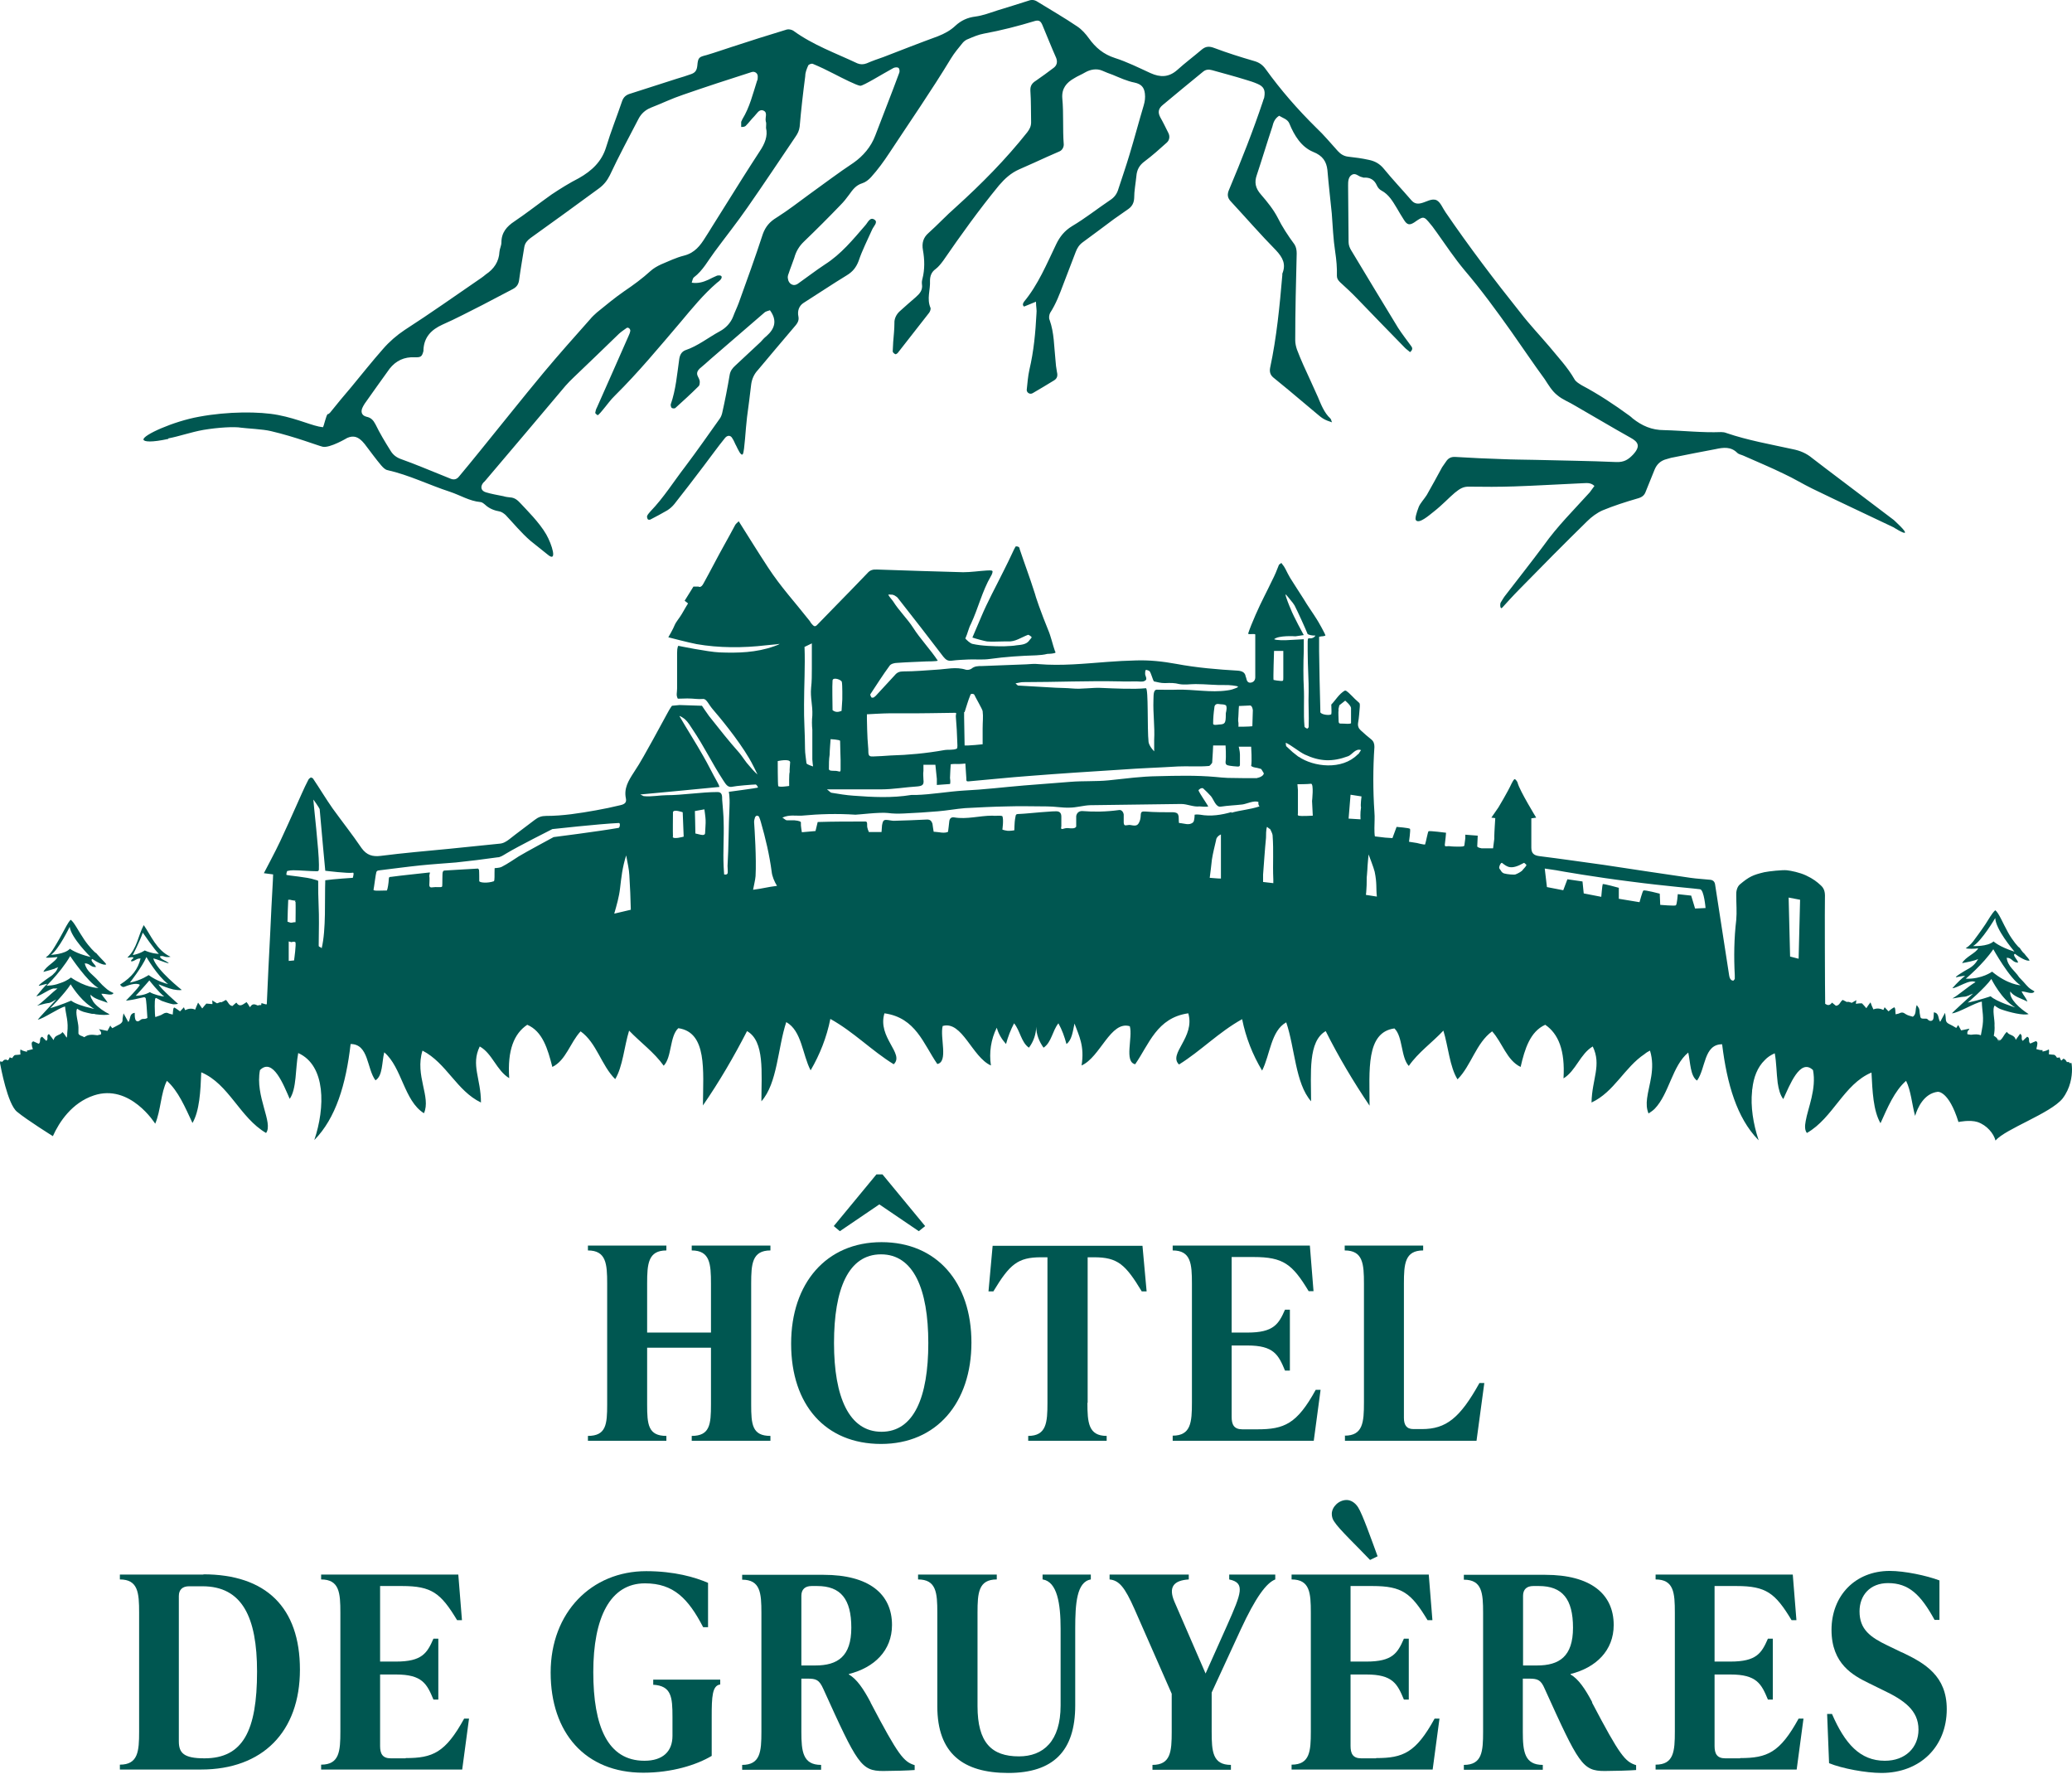
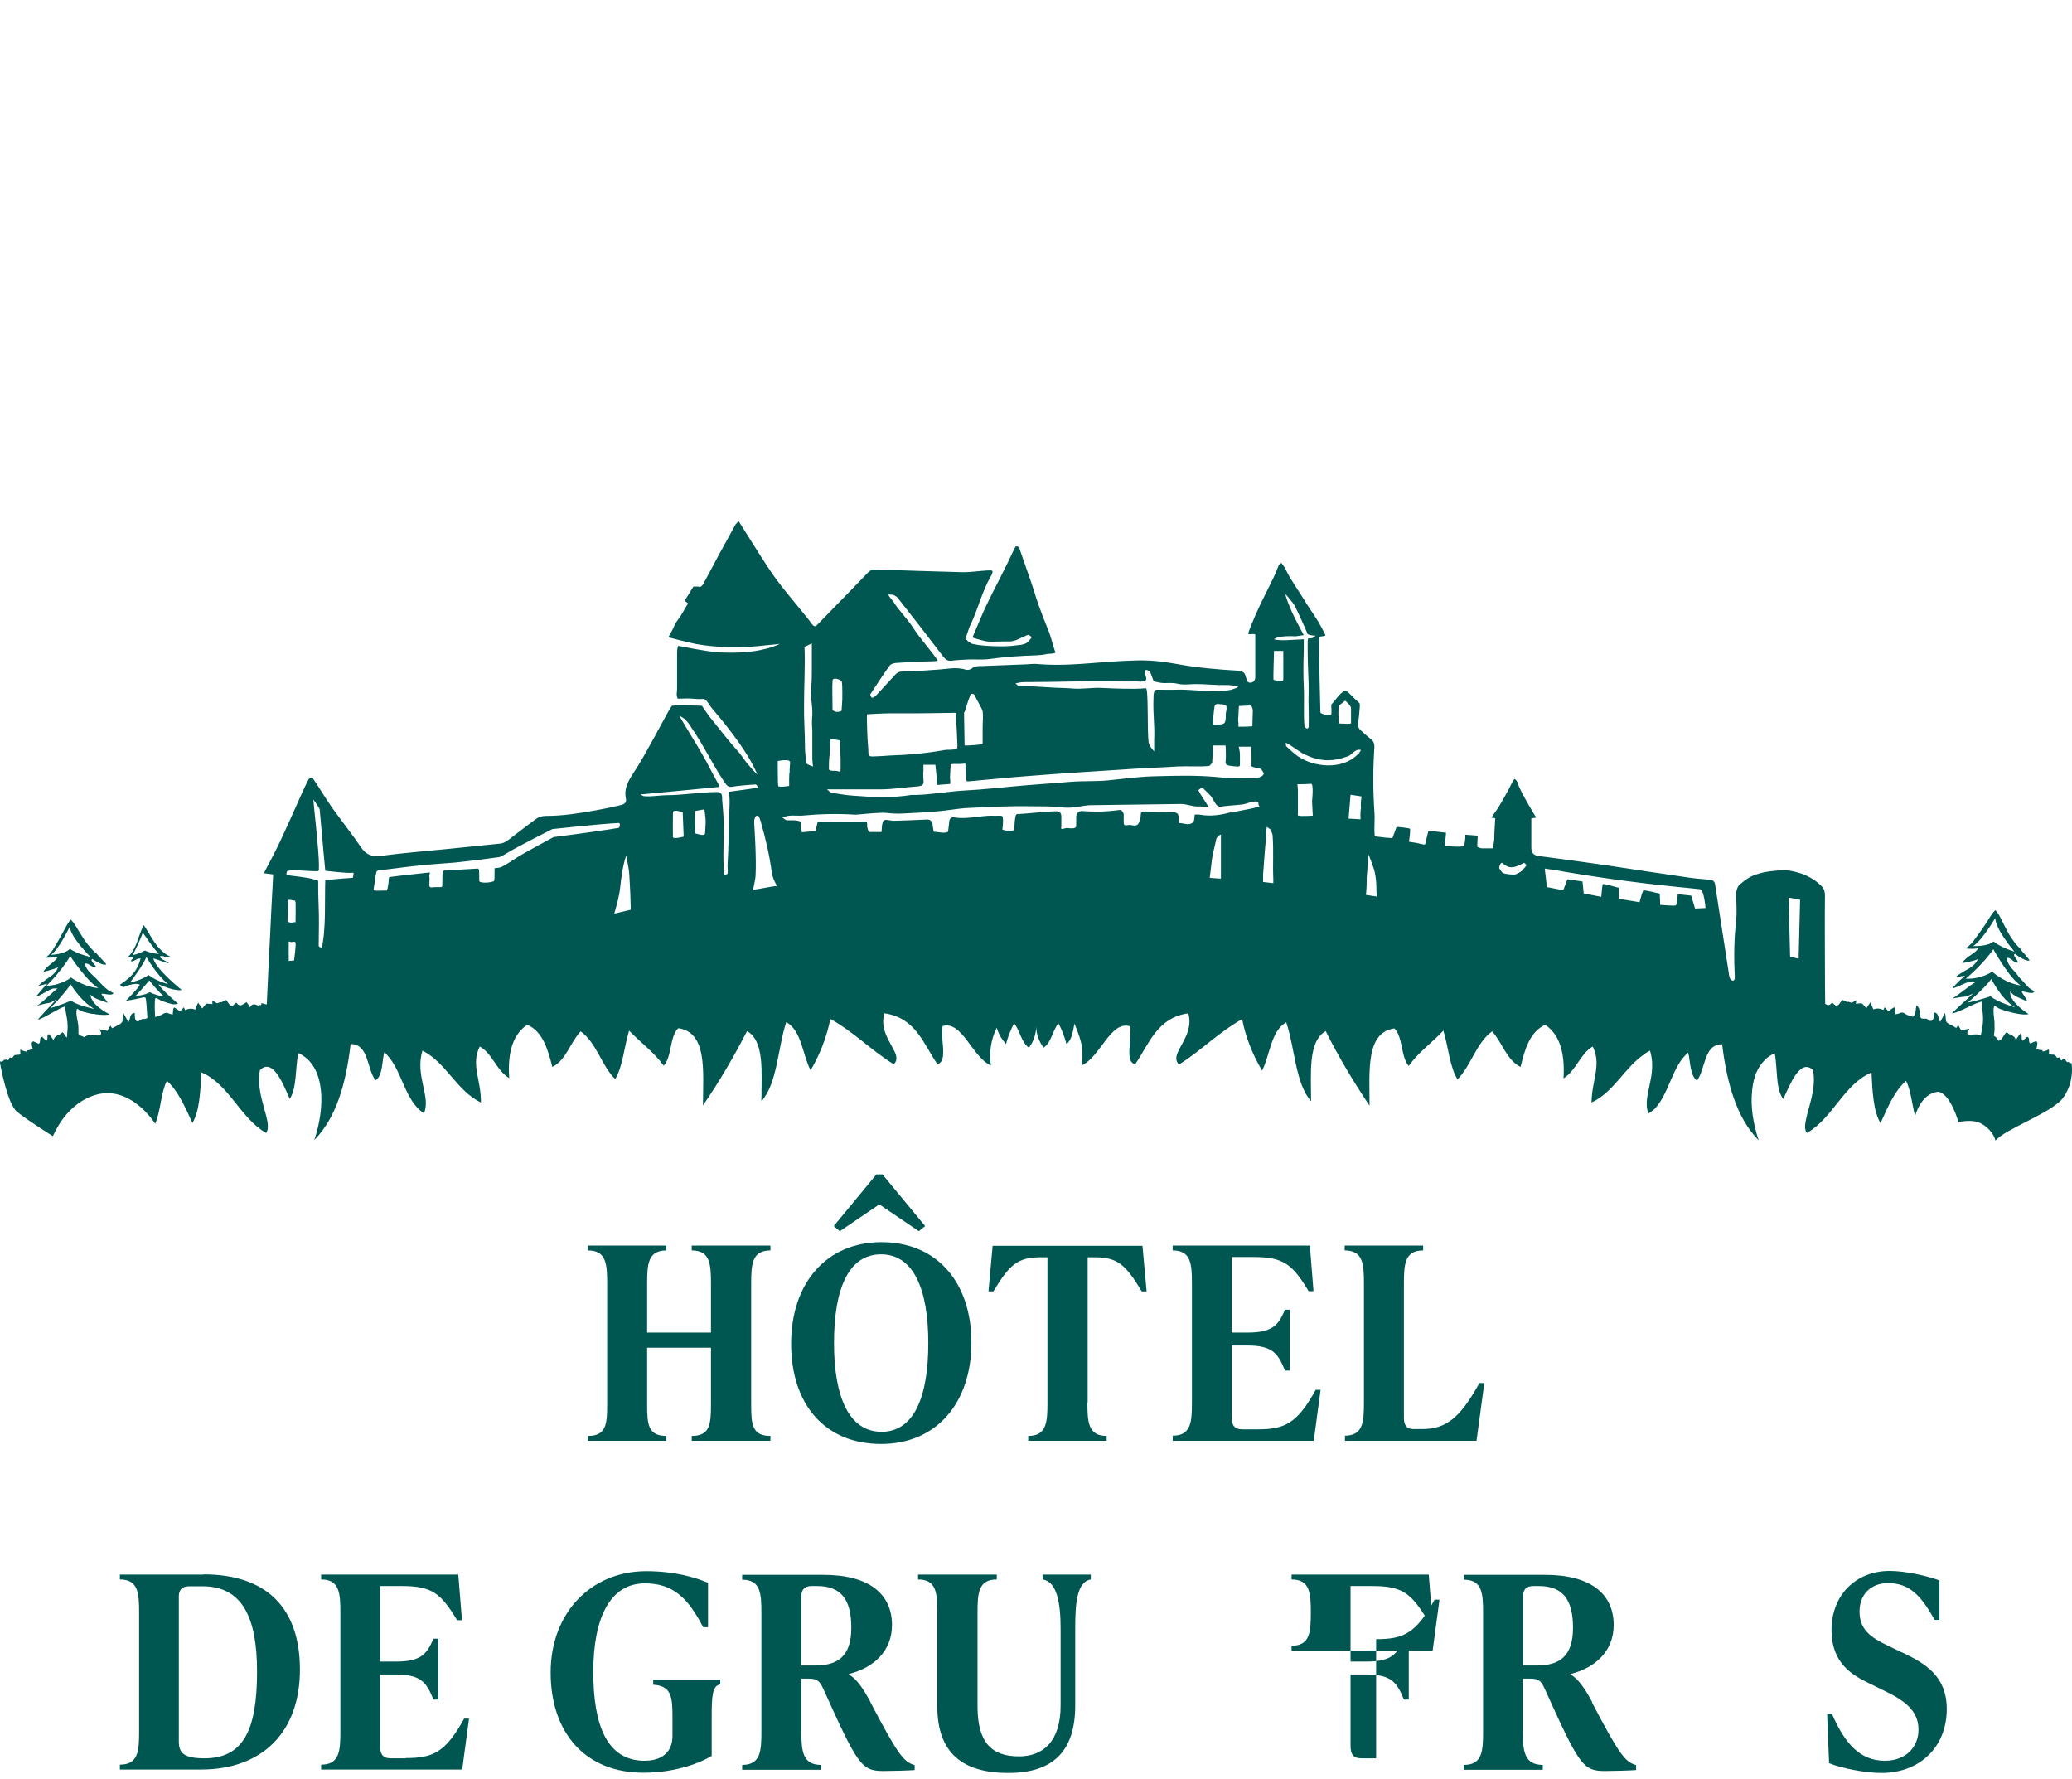
<svg xmlns="http://www.w3.org/2000/svg" version="1.1" viewBox="0 0 85.04 72.99">
  <defs>
    <style>
      .cls-1 {
        fill: #005751;
      }
    </style>
  </defs>
  <g>
    <g id="Ebene_1">
      <g id="Ebene_1-2" data-name="Ebene_1">
        <g id="Ebene_1-2">
          <g id="Ebene_1-2-2" data-name="Ebene_1-2">
            <g id="Ebene_1-2-2">
              <g>
                <path class="cls-1" d="M24.13,58.92v.2h3.22v-.2c-.75,0-.79-.47-.79-1.29v-2.33h2.62v2.33c0,.81-.04,1.29-.79,1.29v.2h3.23v-.2c-.75,0-.79-.47-.79-1.29v-4.96c0-.81.04-1.36.79-1.36v-.2h-3.23v.2c.75,0,.79.55.79,1.36v2.01h-2.62v-2.01c0-.81.04-1.36.79-1.36v-.2h-3.22v.2c.75,0,.79.55.79,1.36v4.96c0,.81-.04,1.29-.79,1.29Z" />
                <path class="cls-1" d="M32.47,55.14c0,2.51,1.41,4.11,3.69,4.11s3.71-1.69,3.71-4.16-1.42-4.12-3.69-4.12-3.71,1.69-3.71,4.16h0ZM36.16,51.47c1.33,0,1.94,1.42,1.94,3.64s-.59,3.64-1.92,3.64-1.95-1.42-1.95-3.64.59-3.64,1.93-3.64Z" />
                <polygon class="cls-1" points="37.71 50.52 37.97 50.31 36.22 48.19 35.97 48.19 34.22 50.31 34.47 50.52 36.09 49.42 37.71 50.52" />
                <path class="cls-1" d="M44.64,57.56v-5.97h.26c.97,0,1.29.29,1.96,1.4h.2l-.17-1.87h-6.15l-.17,1.87h.2c.67-1.11,1-1.4,1.96-1.4h.26v5.97c0,.81-.04,1.36-.79,1.36v.2h3.22v-.2c-.75,0-.79-.55-.79-1.36h.01Z" />
                <path class="cls-1" d="M48.13,58.92v.2h5.79l.28-2.09h-.2c-.77,1.4-1.29,1.62-2.4,1.62h-.61c-.35,0-.44-.2-.44-.51v-2.93h.65c1.08,0,1.27.38,1.54,1.03h.2v-2.5h-.2c-.26.59-.46.94-1.54.94h-.65v-3.1h.9c1.22,0,1.59.29,2.26,1.4h.2l-.15-1.87h-5.63v.2c.75,0,.79.55.79,1.36v4.88c0,.81-.04,1.36-.79,1.36h0Z" />
                <path class="cls-1" d="M55.2,58.92v.2h5.4l.32-2.37h-.2c-.8,1.44-1.37,1.89-2.36,1.89h-.35c-.29,0-.39-.18-.39-.46v-5.51c0-.81.04-1.36.79-1.36v-.2h-3.22v.2c.75,0,.79.55.79,1.36v4.88c0,.81-.04,1.36-.79,1.36h0Z" />
                <path class="cls-1" d="M8.35,64.61h-3.43v.2c.75,0,.79.55.79,1.36v4.88c0,.81-.04,1.36-.79,1.36v.2h3.33c2.53,0,4.06-1.55,4.06-4.1s-1.39-3.91-3.97-3.91h.01ZM8.39,72.15c-.85,0-1.05-.22-1.05-.7v-5.96c0-.26.15-.4.42-.4h.55c1.63,0,2.24,1.27,2.24,3.5,0,2.43-.58,3.56-2.16,3.56Z" />
                <path class="cls-1" d="M16.65,72.15h-.61c-.35,0-.44-.2-.44-.51v-2.93h.65c1.08,0,1.27.38,1.54,1.03h.2v-2.5h-.2c-.26.59-.46.94-1.54.94h-.65v-3.1h.9c1.22,0,1.59.29,2.26,1.4h.2l-.15-1.87h-5.63v.2c.75,0,.79.55.79,1.36v4.88c0,.81-.04,1.36-.79,1.36v.2h5.79l.28-2.09h-.2c-.77,1.4-1.29,1.62-2.4,1.62h0Z" />
                <path class="cls-1" d="M26.8,69.13c.76.04.8.51.8,1.32v.78c0,.64-.4,1.02-1.15,1.02-1.51,0-2.1-1.41-2.1-3.64s.69-3.64,2.12-3.64c1.18,0,1.78.63,2.39,1.8h.2v-1.82c-.53-.23-1.38-.48-2.54-.48-2.24,0-3.92,1.69-3.92,4.16s1.42,4.11,3.8,4.11c1.18,0,2.19-.32,2.81-.69v-1.61c0-.81.02-1.28.35-1.32v-.2h-2.75v.2h0Z" />
                <path class="cls-1" d="M35.73,69.85c-.29-.55-.57-.96-.89-1.14v-.02c1.04-.26,1.77-.96,1.77-2.01,0-1.28-.95-2.06-2.81-2.06h-3.34v.2c.75,0,.79.55.79,1.36v4.88c0,.81-.04,1.36-.79,1.36v.2h3.24v-.2c-.75,0-.81-.55-.81-1.36v-2.18h.25c.35,0,.48.04.65.42,1.4,3.09,1.55,3.37,2.46,3.37.37,0,1.07-.02,1.29-.04v-.2c-.45-.14-.66-.38-1.81-2.57h0ZM33.46,68.34h-.57v-2.86c0-.26.15-.4.42-.4h.23c.96,0,1.4.53,1.4,1.71s-.56,1.55-1.48,1.55Z" />
                <path class="cls-1" d="M42.8,64.81c.59.1.73.99.73,2.02v3.15c0,1.47-.71,2.09-1.71,2.09-1.12,0-1.7-.56-1.7-2.06v-3.84c0-.81.04-1.36.79-1.36v-.2h-3.23v.2c.75,0,.79.55.79,1.36v3.85c0,1.93,1.06,2.73,2.91,2.73s2.75-.9,2.75-2.77v-3.15c0-1.03.06-1.92.64-2.02v-.2h-1.98v.2h0Z" />
-                 <path class="cls-1" d="M50.45,64.81c.67.14.5.56-.08,1.87l-.89,1.99-1.28-2.95c-.25-.59-.04-.87.59-.91v-.2h-3.25v.2c.39.04.62.31,1.02,1.21l1.53,3.48v1.56c0,.81-.04,1.36-.79,1.36v.2h3.22v-.2c-.75,0-.79-.55-.79-1.36v-1.61l1.19-2.58c.62-1.34,1.06-1.92,1.42-2.06v-.2h-1.89s0,.2,0,.2Z" />
-                 <path class="cls-1" d="M56.48,72.15h-.61c-.35,0-.44-.2-.44-.51v-2.93h.65c1.08,0,1.27.38,1.54,1.03h.2v-2.5h-.2c-.26.59-.46.94-1.54.94h-.65v-3.1h.9c1.22,0,1.59.29,2.26,1.4h.2l-.15-1.87h-5.63v.2c.75,0,.79.55.79,1.36v4.88c0,.81-.04,1.36-.79,1.36v.2h5.79l.28-2.09h-.2c-.77,1.4-1.29,1.62-2.4,1.62h0Z" />
-                 <path class="cls-1" d="M54.66,62.12c0,.11.03.23.11.33.18.29.96,1.03,1.46,1.56l.31-.15c-.25-.68-.62-1.73-.8-2.01-.12-.19-.3-.3-.47-.3-.33,0-.61.29-.61.57Z" />
+                 <path class="cls-1" d="M56.48,72.15h-.61c-.35,0-.44-.2-.44-.51v-2.93h.65c1.08,0,1.27.38,1.54,1.03h.2v-2.5h-.2c-.26.59-.46.94-1.54.94h-.65v-3.1h.9c1.22,0,1.59.29,2.26,1.4h.2l-.15-1.87h-5.63v.2c.75,0,.79.55.79,1.36c0,.81-.04,1.36-.79,1.36v.2h5.79l.28-2.09h-.2c-.77,1.4-1.29,1.62-2.4,1.62h0Z" />
                <path class="cls-1" d="M65.35,69.85c-.29-.55-.57-.96-.89-1.14v-.02c1.04-.26,1.77-.96,1.77-2.01,0-1.28-.95-2.06-2.81-2.06h-3.34v.2c.75,0,.79.55.79,1.36v4.88c0,.81-.04,1.36-.79,1.36v.2h3.24v-.2c-.75,0-.82-.55-.82-1.36v-2.18h.25c.35,0,.49.04.65.42,1.4,3.09,1.55,3.37,2.46,3.37.37,0,1.07-.02,1.29-.04v-.2c-.45-.14-.66-.38-1.81-2.57h0ZM63.08,68.34h-.57v-2.86c0-.26.15-.4.42-.4h.23c.96,0,1.4.53,1.4,1.71s-.56,1.55-1.48,1.55Z" />
-                 <path class="cls-1" d="M71.42,72.15h-.61c-.35,0-.44-.2-.44-.51v-2.93h.65c1.08,0,1.27.38,1.54,1.03h.2v-2.5h-.2c-.26.59-.46.94-1.54.94h-.65v-3.1h.9c1.22,0,1.59.29,2.26,1.4h.2l-.15-1.87h-5.63v.2c.75,0,.79.55.79,1.36v4.88c0,.81-.04,1.36-.79,1.36v.2h5.79l.28-2.09h-.2c-.77,1.4-1.29,1.62-2.4,1.62h0Z" />
                <path class="cls-1" d="M78.05,67.8l-.58-.28c-.71-.34-1.15-.66-1.15-1.4,0-.66.43-1.16,1.17-1.16.85,0,1.34.47,1.91,1.51h.2v-1.62c-.53-.2-1.43-.39-2.04-.39-1.42,0-2.39,1.02-2.39,2.42s.89,1.87,1.52,2.18l.57.28c.89.42,1.48.84,1.48,1.63,0,.74-.54,1.28-1.38,1.28-1.02,0-1.64-.7-2.17-1.92h-.2l.08,2.02c.54.22,1.51.4,2.15.4,1.58,0,2.68-1.07,2.68-2.62,0-1.36-.89-1.88-1.84-2.33h-.01Z" />
-                 <path class="cls-1" d="M6.9,17.99c.44-.08.94-.26,1.45-.35.6-.1,1.26-.14,1.55-.09.21.03.9.06,1.22.14,1.02.24,1.91.59,2.12.64.29.07,1.01-.36,1.01-.36.27-.12.45-.03.62.14.07.07.12.14.18.22.19.25.38.51.59.76.07.08.16.18.26.2.89.2,1.71.61,2.57.89.42.14.8.38,1.24.42.07,0,.14.06.2.11.17.16.38.24.61.28.08.02.16.08.23.14.33.35.65.74,1.02,1.06.06.05.58.46.7.56.43.37.18-.42-.05-.82-.28-.49-.82-1.02-1.05-1.27-.12-.13-.24-.24-.43-.25-.09-.01-.19-.02-.28-.05-.25-.05-.49-.09-.72-.16-.2-.06-.24-.23-.1-.4.03-.03.06-.05.08-.08,1.1-1.29,2.2-2.6,3.29-3.89.11-.12.21-.23.33-.34.62-.59,1.25-1.2,1.87-1.8.1-.09.21-.16.32-.24.02-.01.07,0,.09.02.03.02.05.07.05.1-.01.07-.04.15-.07.21-.43.99-.87,1.96-1.3,2.94-.04.07-.06.15-.07.22,0,.02.04.05.07.08,0,.01.04.01.05.01.07-.07.13-.13.19-.21.17-.2.32-.42.51-.6.95-.94,1.81-1.98,2.68-3,.47-.56.94-1.14,1.5-1.62.07-.05.19-.14.19-.23s-.15-.07-.19-.06c-.12.05-.24.11-.36.17-.2.09-.41.16-.68.12.03-.09.04-.18.09-.22.37-.28.58-.69.85-1.05.45-.61.92-1.2,1.35-1.82.67-.96,1.32-1.94,1.97-2.9.09-.13.15-.25.17-.41.06-.7.14-1.39.23-2.08,0-.15.06-.29.12-.43.02-.05.14-.09.19-.07.29.12.58.26.87.41.35.18.94.48,1.08.49.13,0,.9-.48,1.36-.73.06-.03.17-.04.21,0,.04.03.05.14.03.19-.32.87-.66,1.72-.99,2.59-.17.45-.49.83-.89,1.11-.62.41-1.21.86-1.81,1.29-.45.33-.89.67-1.35.96-.28.17-.45.37-.56.67-.31.95-.65,1.89-.99,2.83-.07.19-.16.37-.23.56-.1.26-.3.47-.54.6-.48.26-.91.61-1.42.78-.15.06-.22.18-.25.35-.09.63-.14,1.27-.35,1.87-.01.04.01.12.04.15.04.02.12.03.15,0,.32-.29.64-.58.95-.89.05-.04.05-.14.05-.2-.01-.08-.05-.15-.08-.21-.06-.12-.02-.22.07-.31.16-.13.31-.27.47-.41.73-.63,1.46-1.26,2.19-1.89.06-.06.16-.07.23-.1.31.42.2.76-.14,1.06-.09.07-.17.16-.24.24-.35.32-.69.65-1.04.97-.11.1-.2.21-.23.37-.09.53-.19,1.05-.31,1.58-.02.08-.05.16-.1.23-.47.66-.93,1.32-1.42,1.97-.47.61-.88,1.27-1.42,1.83-.05.06-.11.12-.14.19-.01.03,0,.1.03.14.01.02.08.02.1.01.24-.12.47-.25.7-.38.11-.07.21-.16.29-.26.41-.52.81-1.04,1.21-1.57.29-.38.56-.76.86-1.13.1-.13.24-.13.31.01.07.1.1.21.16.31.05.1.2.45.27.33.07-.13.11-1.03.17-1.51.06-.45.12-.9.17-1.34.03-.23.12-.43.28-.6.49-.58.97-1.16,1.46-1.73.12-.14.24-.26.2-.46-.05-.22.02-.44.21-.56.6-.38,1.18-.77,1.77-1.13.25-.15.39-.33.49-.59.15-.45.37-.87.56-1.3.06-.13.24-.29.1-.39-.19-.14-.28.11-.38.22-.51.59-1,1.19-1.66,1.61-.38.25-.74.53-1.11.79-.2.14-.39-.01-.41-.2-.02-.07,0-.15.03-.22.07-.22.16-.43.23-.64.07-.26.2-.48.4-.67.51-.49,1.01-.99,1.5-1.5.13-.13.24-.27.35-.42.15-.21.28-.39.54-.47.13-.04.26-.14.36-.25.28-.31.52-.64.75-.99.85-1.29,1.73-2.56,2.53-3.88.14-.23.31-.43.48-.64.06-.07.14-.13.23-.16.21-.09.42-.18.64-.22.71-.13,1.41-.31,2.1-.52.16-.04.23,0,.3.16.19.45.37.91.57,1.36.06.16.03.3-.1.4-.24.18-.48.36-.73.53-.16.1-.24.21-.23.41.03.43.02.86.03,1.3,0,.16-.06.28-.16.41-.88,1.11-1.88,2.12-2.93,3.07-.39.34-.74.72-1.12,1.06-.22.19-.28.42-.23.7.07.39.08.79-.02,1.18-.02.07-.03.15-.02.22.04.24-.09.39-.25.53-.22.19-.45.39-.67.59-.13.12-.22.3-.21.48,0,.25-.03.51-.05.77,0,.13-.02.26-.02.39,0,.04.06.09.1.11.02.02.08-.02.1-.04.43-.55.86-1.1,1.29-1.65.04-.05.08-.15.06-.21-.16-.37,0-.74-.02-1.11,0-.19.06-.36.23-.48.12-.09.22-.22.31-.34.73-1.06,1.47-2.09,2.29-3.09.24-.28.49-.51.83-.66.21-.09.42-.19.63-.28.34-.16.69-.31,1.03-.46.11-.05.17-.17.17-.28-.05-.64,0-1.27-.06-1.9-.03-.4.17-.64.49-.82.14-.09.3-.15.45-.24.21-.12.47-.17.7-.07.14.06.28.12.43.17.29.12.59.26.9.32.27.06.39.19.42.45.02.17,0,.32-.05.49-.2.67-.38,1.35-.58,2.01-.14.47-.3.93-.45,1.39-.06.22-.17.37-.36.49-.52.35-1.01.74-1.55,1.06-.31.19-.5.43-.65.74-.39.81-.74,1.66-1.32,2.36-.04.06-.08.13,0,.2.15-.06.3-.12.49-.2,0,.2.04.35.02.49-.04.77-.11,1.54-.29,2.3-.06.27-.08.55-.11.83,0,.12.14.2.25.13.29-.17.58-.34.87-.52.13-.08.16-.19.12-.35-.03-.16-.05-.32-.06-.49-.06-.55-.05-1.11-.24-1.64-.04-.08-.02-.21.02-.29.24-.37.39-.77.54-1.17.17-.45.34-.89.51-1.33.06-.16.14-.29.29-.4.43-.32.86-.63,1.28-.95.2-.14.4-.28.6-.42.15-.11.22-.25.23-.44,0-.3.06-.6.09-.9.02-.26.12-.45.34-.61.32-.24.61-.5.91-.77.11-.1.13-.25.07-.38-.11-.22-.22-.45-.34-.66-.11-.21-.07-.36.1-.5.55-.46,1.11-.92,1.66-1.37.11-.09.23-.1.37-.06.46.13.92.25,1.37.39.17.05.33.1.49.17.26.11.33.26.28.54,0,.05-.04.1-.05.16-.41,1.23-.89,2.44-1.39,3.63-.09.2-.08.35.08.51.62.67,1.21,1.35,1.84,1.99.28.3.42.57.26.96v.06c-.11,1.27-.23,2.54-.5,3.8-.03.16,0,.29.13.4.21.17.41.34.61.5.39.33.79.66,1.18.99.22.19.31.25.62.35-.03-.06-.03-.12-.07-.16-.25-.23-.38-.57-.51-.88-.2-.45-.4-.88-.6-1.32-.09-.21-.18-.41-.26-.63-.04-.12-.07-.25-.07-.38,0-1.19.03-2.37.06-3.56,0-.13-.02-.26-.09-.37-.26-.35-.52-.75-.68-1.08-.18-.35-.43-.66-.69-.96-.24-.27-.28-.51-.18-.8.22-.66.42-1.33.64-1.99.04-.16.09-.33.28-.45.14.09.35.14.42.32.2.49.49.96.97,1.16.41.16.55.41.59.74.05.6.12,1.19.18,1.79.04.52.06,1.05.14,1.57.05.33.08.66.07.99,0,.11.05.18.13.26.23.21.47.43.69.66.66.68,1.31,1.36,1.98,2.04.06.06.14.11.2.17.13-.1.1-.19.04-.26-.18-.25-.37-.49-.53-.74-.65-1.07-1.29-2.12-1.93-3.19-.06-.1-.1-.21-.1-.33,0-.76-.02-1.54-.02-2.31,0-.16,0-.36.16-.45.14-.08.25.05.37.09.04,0,.08.03.11.03.26-.02.44.09.54.32.04.09.11.17.19.21.3.16.46.44.63.72.09.16.19.32.29.48.13.21.23.23.42.11.39-.27.39-.28.69.09.09.1.16.22.24.32.37.52.73,1.06,1.14,1.55.69.81,1.31,1.66,1.92,2.52.46.65.9,1.31,1.37,1.95.15.23.3.49.52.66.21.18.49.28.73.43.75.43,1.5.88,2.27,1.31.31.17.43.34.11.69-.2.21-.37.32-.69.31-1.12-.05-2.24-.06-3.36-.09-.44-.01-.88-.01-1.31-.03-.64-.02-1.29-.05-1.94-.09-.17-.01-.29.05-.38.19-.05.08-.11.15-.16.23-.21.38-.41.76-.63,1.14-.1.16-.27.34-.33.49-.1.26-.16.48-.12.54.12.18.54-.19.73-.34.37-.29.62-.57.87-.78.21-.17.35-.26.6-.25.61.01,1.22.01,1.83-.01.93-.03,1.86-.09,2.79-.13.16,0,.34-.05.51.11-.06.08-.12.17-.19.26-.65.72-1.33,1.39-1.89,2.18-.52.7-1.06,1.38-1.59,2.07-.07.09-.12.19-.18.28-.03.07-.02.3.07.2.09-.1.47-.52.72-.77.91-.93,1.83-1.86,2.76-2.77.18-.18.41-.35.64-.45.46-.19.93-.34,1.41-.48.19-.05.3-.12.36-.3.12-.3.24-.6.36-.89.09-.22.25-.37.49-.43.09-.02.18-.06.27-.07.58-.12,1.16-.23,1.74-.34.32-.07.63-.11.89.15.07.07.18.08.26.12.56.25,1.12.48,1.67.75.39.18.76.41,1.15.6,1.11.54,2.23,1.06,3.34,1.59.03.02.41.26.46.22.07-.05-.38-.45-.45-.52l-2.22-1.68c-.38-.29-.76-.57-1.13-.86-.24-.2-.5-.31-.81-.37-.91-.2-1.83-.36-2.71-.66-.07-.03-.15-.04-.22-.04-.78.03-1.56-.06-2.34-.08-.51,0-.91-.18-1.29-.48-.04-.04-.09-.08-.13-.11-.63-.46-1.28-.89-1.96-1.25-.11-.07-.24-.14-.3-.25-.28-.49-.67-.9-1.03-1.34-.4-.47-.81-.9-1.18-1.38-1.07-1.34-2.11-2.71-3.08-4.13-.12-.17-.2-.4-.36-.49-.2-.1-.43.07-.65.12-.17.04-.29,0-.4-.13-.37-.43-.76-.84-1.12-1.28-.17-.21-.37-.32-.62-.37-.27-.06-.56-.1-.84-.13-.18-.02-.31-.1-.43-.23-.29-.32-.57-.66-.89-.96-.76-.75-1.45-1.54-2.07-2.4-.13-.18-.27-.28-.49-.34-.55-.16-1.09-.33-1.62-.53-.21-.08-.35-.07-.51.06-.34.29-.69.55-1.01.84-.35.31-.7.31-1.1.13-.48-.22-.96-.46-1.46-.62-.47-.15-.8-.43-1.07-.81-.13-.18-.29-.36-.47-.48-.53-.36-1.09-.68-1.64-1.02-.12-.08-.24-.09-.37-.04-.42.13-.84.27-1.25.39-.31.1-.62.22-.93.26-.32.04-.58.16-.81.37-.21.2-.45.33-.73.44-.74.27-1.48.56-2.23.85-.23.08-.46.16-.69.26-.13.05-.26.05-.38,0-.89-.42-1.82-.75-2.63-1.34-.06-.04-.18-.07-.26-.05-.76.23-1.52.47-2.28.72-.34.11-.68.23-1.02.33-.31.08-.35.09-.38.44-.02.18-.08.28-.25.34-.19.07-.39.13-.59.19-.63.2-1.27.41-1.9.61-.18.05-.29.14-.35.32-.21.62-.46,1.24-.65,1.87-.18.6-.59.98-1.12,1.28-.39.2-.76.43-1.12.67-.51.36-1,.75-1.52,1.1-.32.21-.54.46-.54.87,0,.13-.07.25-.08.38-.02.41-.23.71-.56.93-.06.05-.12.1-.18.14-1.05.72-2.08,1.45-3.15,2.14-.33.22-.63.48-.89.78-.45.51-.87,1.04-1.3,1.56-.3.35-.59.7-.87,1.05-.03.03-.07.07-.09.06-.07,0-.17.54-.21.54h0c-.41-.04-1-.34-1.83-.5-.77-.15-2.07-.15-3.25.07-1.06.19-2.32.76-2.28.94.02.09.33.12,1.02-.03h0v-.02h0ZM14.89,16.7s.05-.1.08-.14c.34-.48.68-.96,1.02-1.43.26-.33.6-.49,1.03-.47.26.01.3-.03.36-.26v-.06c.03-.51.32-.81.78-1.02.55-.24,1.09-.53,1.63-.8.42-.22.84-.44,1.26-.66.17-.09.24-.21.26-.4.06-.45.14-.89.21-1.33.03-.16.12-.26.25-.36.94-.67,1.87-1.35,2.8-2.03.21-.15.35-.33.46-.55.37-.79.78-1.55,1.18-2.32.11-.21.28-.36.5-.45.44-.17.87-.38,1.32-.53.92-.32,1.87-.63,2.81-.93.14-.05.27.05.26.19,0,.06,0,.12-.03.17-.17.53-.3,1.08-.6,1.57-.02.04-.04.08-.05.11v.21c.07,0,.15,0,.2-.06.12-.12.22-.26.34-.38.1-.1.19-.29.35-.24.22.07.08.29.12.45.03.07.01.15.01.27.08.33-.05.65-.26.96-.24.36-.46.72-.7,1.09-.42.67-.84,1.34-1.26,2.01-.09.15-.18.29-.27.43-.21.34-.44.64-.88.75-.32.08-.63.23-.94.36-.15.07-.31.16-.43.27-.34.31-.71.58-1.08.83-.39.27-.75.57-1.12.87-.1.09-.2.18-.28.28-.64.72-1.29,1.45-1.9,2.18-.89,1.07-1.76,2.17-2.64,3.25-.27.34-.55.67-.83,1.01-.09.12-.2.16-.34.11-.13-.05-.25-.1-.37-.15-.55-.22-1.09-.45-1.65-.65-.21-.07-.36-.18-.47-.37-.22-.35-.43-.7-.61-1.07-.09-.17-.18-.27-.37-.31-.2-.05-.25-.21-.15-.4Z" />
                <path class="cls-1" d="M84.93,43.62v-.02s-.02-.02-.01,0,0,0,0-.02h-.09s-.04-.07-.06-.09-.08-.05-.08-.05l-.09.08s-.06-.08-.06-.12c-.01-.03-.05,0-.05,0h-.07s-.06-.12-.13-.12c-.06,0-.2-.02-.2-.02,0,0,.03-.24-.02-.19-.05.04-.22.08-.24.08v-.06h-.06c-.06,0-.13-.03-.19-.04,0-.06.03-.11.03-.16.01-.06.03-.13-.05-.17-.08.03-.16.07-.23.1-.11-.08.01-.23-.13-.28-.06.05-.12.11-.18.17-.1-.08.02-.22-.11-.29-.05.07-.11.15-.18.25-.05-.23-.28-.17-.36-.33-.14.11-.17.31-.33.37-.07.03-.08.03-.02,0,.14-.06-.03-.03-.03-.04,0-.06-.08-.12-.16-.17.03-.14.04-.29.03-.42.02-.22-.11-.69.01-.82,0,0,.1.1.27.16.34.12.91.26,1.12.19-.34-.21-.82-.63-.75-.93.12.21.48.3.7.42-.08-.2-.15-.23-.24-.42.18,0,.45.15.53,0-.24-.13-.28-.2-.45-.39l-.18-.19c-.17-.27-.47-.44-.51-.8.23,0,.23.2.47.2-.02-.12-.26-.32-.13-.36.14.11.49.33.6.27-.07-.12-.13-.16-.17-.22s-.06-.07-.07-.08c-.05-.04-.13-.16-.17-.22-.04,0-.3-.31-.47-.62-.22-.39-.38-.81-.53-.92-.15.14-.26.36-.4.57-.2.3-.42.59-.42.59-.1.15-.22.29-.39.4.06.03.38.03.51,0-.08.19-.53.36-.66.61.16-.03.51-.09.66-.17-.1.18-.22.31-.45.43-.11.06-.56.33-.45.32.11-.02.31-.07.36-.05-.1.06-.35.3-.52.5.2,0,.72-.39.95-.25-.28.16-.72.55-.95.67h0c.06,0,.37-.07.47-.07.13,0,.27-.09.38-.13-.22.2-.82.75-.87.81.24,0,.97-.45,1.23-.48,0,.37.11.65,0,1.16-.01.07-.03.15-.04.22-.12-.05-.24-.04-.41-.02-.04,0-.09-.02-.14-.02-.02-.07,0-.13.05-.18.01,0,.02-.03.03-.05l-.34.07-.12-.22s-.05.08-.08.12c-.11-.07-.21-.12-.31-.17-.08-.04-.12-.1-.12-.2,0-.06-.01-.12-.03-.25-.09.16-.14.26-.2.37-.1-.14-.03-.36-.26-.39-.01.1,0,.18-.02.26-.02.09-.12.12-.2.06-.04-.04-.06-.07-.13-.06-.18,0-.2,0-.22-.17-.02-.07-.01-.15-.03-.22-.01-.05-.05-.09-.1-.17-.08.19,0,.36-.16.48-.1-.03-.21-.05-.3-.11-.09-.07-.16-.08-.26-.03-.03.02-.08.02-.15.04-.01-.07,0-.32-.07-.28-.1.05-.22.16-.22.16l-.16-.17s-.03.07-.05.11c-.13-.06-.27-.08-.41-.02-.05-.1-.08-.18-.12-.29-.07.09-.12.16-.17.24-.07-.08-.12-.14-.18-.2-.08,0-.15,0-.25.02.01-.06.01-.11.02-.15l-.19.11s-.17-.07-.19-.03l-.18-.09c-.11.07-.12.23-.28.24-.04-.03-.08-.07-.16-.13-.1.14-.19.11-.28.05-.01-.43-.02-4.13-.01-4.36s-.03-.38-.18-.51c-.14-.13-.3-.26-.6-.4-.26-.12-.6-.19-.78-.21s-.74.04-.93.08c-.46.11-.62.18-1,.5-.12.1-.16.3-.15.45,0,.34.03.68,0,1.01-.09.76-.1,1.51-.06,2.27v.15s-.05.07-.06.07c-.05,0-.1-.03-.12-.07-.03-.04-.04-.09-.05-.14-.19-1.25-.39-2.5-.58-3.75-.02-.11-.09-.17-.2-.18-.27-.03-.54-.04-.81-.08-1.18-.17-2.36-.35-3.55-.53-.88-.12-1.76-.25-2.65-.36-.23-.03-.33-.12-.33-.35v-1.2l.2-.03s-.67-1.09-.76-1.42c0-.04-.08-.15-.12-.16-.04,0-.11.14-.13.18-.16.35-.54.98-.54.98l-.29.42.16.02s-.04.6-.04.75v.1l-.05.39h-.47c-.18-.03-.18-.08-.18-.08l.02-.44-.51-.04v.15l-.04.3s0,.04-.18.04c-.15,0-.3,0-.45-.02-.12,0-.18.04-.17-.07.02-.12.05-.48.05-.48,0,0-.69-.09-.72-.06s-.1.42-.14.54c-.04.02-.34-.06-.34-.06l-.32-.05s.07-.49.04-.53c-.03-.04-.55-.08-.55-.08l-.17.46-.3-.02-.42-.05s-.02-.04-.02-.34c0-.22.02-.44,0-.66-.06-.89-.06-1.78,0-2.67,0-.13-.03-.23-.13-.31-.15-.12-.29-.24-.43-.37-.09-.08-.13-.18-.11-.31.04-.22.05-.44.07-.66,0-.12.02-.13-.08-.21-.16-.13-.32-.34-.49-.45h-.05c-.24.14-.38.4-.55.57,0,.16.02.29,0,.4-.09.06-.43.01-.45-.09v-.1c-.02-.74-.04-1.61-.05-2.4v-.59c.16-.04.12,0,.26-.05,0-.06-.32-.62-.35-.66-.18-.29-.38-.56-.55-.85-.19-.3-.37-.57-.55-.86-.06-.11-.13-.23-.19-.36-.04-.08-.08-.14-.14-.21,0-.01-.02-.03-.03-.04-.05.04-.09.06-.1.08-.08.21-.17.43-.28.64-.1.22-.22.44-.33.67-.19.37-.52,1.1-.65,1.5-.02.07.29-.01.29.05v1.75c0,.1-.05.2-.18.22-.12.02-.17-.07-.19-.18,0-.01,0-.03-.02-.05-.02-.17-.12-.24-.31-.26-.85-.05-1.7-.12-2.55-.28-.55-.1-1.1-.16-1.66-.14-.39.01-.77.03-1.16.06-.94.07-1.88.17-2.83.09-.16-.02-.34,0-.5.01-.61.02-1.22.05-1.82.07-.16,0-.3,0-.43.11-.06.04-.16.06-.23.04-.4-.13-.8-.02-1.21,0-.45.03-.9.07-1.35.07-.16,0-.26.04-.35.15-.24.26-.48.52-.72.78-.04.05-.09.1-.15.14-.02.01-.08.01-.09,0-.03-.04-.06-.11-.05-.13.26-.39.51-.79.79-1.17.05-.08.2-.12.31-.12.4-.03.81-.04,1.21-.06.04,0,.4,0,.46-.03-.28-.43-.74-.92-1.01-1.35-.23-.36-.59-.71-.82-1.08-.03-.05-.18-.21-.2-.28,0-.01.11,0,.12,0,.03-.01.11.02.13.03.06.04.12.07.15.12.63.8,1.25,1.6,1.86,2.4.1.12.18.18.34.16.23-.03.47-.04.7-.05.29-.01.58.02.86-.02.64-.09,1.27-.13,1.91-.15.16-.01.31-.02.46-.06.05,0,.33-.01.33-.06,0-.01,0-.03-.02-.05-.09-.25-.17-.62-.28-.87-.14-.34-.26-.66-.38-.99-.04-.11-.08-.23-.12-.35-.02-.08-.05-.17-.08-.26-.17-.54-.39-1.12-.59-1.72,0-.04-.02-.08-.05-.09-.03-.02-.11-.03-.12-.01-.05.08-.09.18-.13.26-.11.24-.23.48-.35.72-.32.65-.67,1.28-.94,1.93-.09.21-.25.59-.35.82.11.04.51.15.6.16.2.02.46,0,.69,0h.16c.31.02.54-.16.83-.27.03-.01.11.05.15.09.02.02-.09.12-.11.16-.12.15-.33.16-.52.18-.09.02-.28.03-.51.04-.39,0-.9-.01-1.29-.1-.09-.02-.24-.16-.29-.22.1-.22.13-.41.23-.6.3-.64.46-1.34.82-1.96.03-.04.09-.18.06-.21-.03-.04-.18-.02-.24-.02-.32.02-.64.07-.96.07-1.17-.03-2.36-.07-3.53-.11-.17-.01-.29.02-.4.15-.44.46-.89.92-1.34,1.38-.22.23-.51.52-.73.75-.1.1-.15.02-.24-.08-.03-.04-.05-.09-.09-.13-.59-.75-1.15-1.35-1.68-2.16-.4-.61-.79-1.24-1.2-1.89-.06.06-.12.1-.15.16-.28.53-.59,1.06-.87,1.6-.14.27-.28.52-.42.78-.11.22-.21.14-.21.14h-.21l-.08.13-.28.45.14.11s-.12.19-.26.44c-.08.14-.23.31-.29.45-.05.14-.26.5-.26.5,0,0,.84.22,1.16.28.91.16,1.91.16,2.84.05.14-.02.39-.03.57-.06-.03.03-.2.09-.23.1-.73.26-1.49.28-2.24.25-.48-.02-1.69-.27-1.69-.27,0,0-.05.05-.05.29v1.46c0,.18-.05.27.03.42.05,0,.34-.01.39-.01.29,0,.38.04.67.02.13.02.2.22.37.42.26.3,1.03,1.22,1.5,2.02.09.14.34.65.34.66-.12-.1-.26-.26-.35-.37-.12-.12-.28-.38-.39-.51-.48-.54-.78-.93-1.25-1.52-.09-.12-.29-.42-.29-.42l-.92-.03-.31.03s-.08.1-.18.29c-.2.36-.4.74-.6,1.1-.26.46-.5.92-.79,1.35-.22.34-.41.65-.32,1.07.03.16-.05.23-.23.27-.33.08-.66.15-1,.21-.67.12-1.36.23-2.05.23-.18,0-.32.05-.46.16-.35.27-.71.53-1.05.8-.12.09-.24.17-.41.18-.68.07-1.37.14-2.06.21-.93.09-1.87.17-2.81.29-.33.04-.57-.03-.78-.32-.38-.56-.8-1.09-1.19-1.63-.28-.4-.53-.82-.8-1.22-.01-.03-.06-.03-.09-.05-.04.03-.08.05-.1.09-.19.36-.34.73-.51,1.1-.21.48-.43.95-.65,1.43-.16.35-.67,1.31-.67,1.31l.38.05s-.01.17-.01.25c-.04.73-.08,1.45-.11,2.17-.05.97-.1,1.94-.14,2.91h-.05l-.17-.05s0,.04-.01.08c-.05,0-.09,0-.14.02-.11-.05-.22-.1-.31.06h-.02c-.05-.09-.08-.14-.13-.2-.14.08-.27.24-.42.02-.07.06-.12.1-.16.14-.15-.02-.17-.17-.27-.25-.07.04-.12.07-.19.1-.02-.05-.17.07-.19.03l-.18-.11s.01.08.01.15c-.09,0-.17-.02-.25-.02-.05.06-.11.12-.17.2-.06-.08-.1-.15-.17-.24-.05.11-.08.19-.12.29-.14-.07-.29-.04-.41.02-.02-.04-.04-.08-.05-.12l-.16.17s-.13-.1-.22-.15c-.07-.05-.07.2-.08.28-.06-.02-.11-.02-.15-.04-.09-.05-.17-.04-.26.02-.08.06-.2.08-.29.12-.01,0-.02,0-.02-.02,0-.05-.01-.08-.01-.1,0-.06-.03-.57.02-.65,0,0,.02-.02.05,0,.05.02.14.08.21.11.08.03.31.11.47.14.12,0,.2-.02.2-.02,0,0-.73-.63-.8-.8.19.07.35.15.6.21.25.05.35.02.35.02,0,0-1.03-.81-1.17-1.29.15.02.47.17.64.2-.07-.1-.38-.17-.36-.29.16-.05.16.07.43.02-.58-.27-.81-.89-1.1-1.3-.23.42-.27.96-.67,1.33.08.02.24-.06.25.03-.03,0-.16.13-.07.13.15-.03.2-.13.36-.12-.11.44-.34.75-.84,1.07.01.02.08.13.18.09s.47-.19.63-.08c-.04.12-.57.65-.57.65,0,0,.2-.02.38-.06.11-.03.28-.06.36-.08.05,0,.06.03.07.04.02.06.05.44.07.81h0s-.07.05-.17.04c-.07,0-.1.03-.14.06-.08.07-.17.04-.19-.06-.02-.07-.02-.16-.02-.25-.23.03-.16.24-.26.38-.06-.11-.12-.21-.2-.36-.02.13-.04.19-.04.25.01.1-.04.15-.12.2-.1.05-.19.1-.3.16-.03-.04-.07-.07-.08-.11l-.12.22-.35-.07s.03.03.04.05c.04.05.07.1.04.17-.04,0-.09.02-.14.03-.23-.03-.38-.04-.54.08-.07-.05-.21-.06-.24-.15h0v-.25c0-.2-.15-.64-.05-.77,0,0,.1.08.26.13.1.03.21.05.34.08.05,0,.11,0,.16.02.24.03.46.04.57,0-.21-.1-.46-.27-.62-.45-.04-.05-.08-.1-.09-.14-.06-.08-.08-.15-.07-.22.13.18.48.25.7.34-.1-.18-.16-.2-.26-.37.16-.02.43.1.5-.03-.24-.11-.28-.17-.46-.33l-.17-.18c-.19-.23-.48-.37-.55-.71.22,0,.24.17.46.15-.02-.1-.27-.27-.15-.33.14.1.48.29.57.22-.01-.04-.14-.16-.24-.27-.09-.09-.15-.17-.17-.19-.04,0-.3-.27-.49-.55-.24-.35-.42-.73-.56-.82-.13.14-.22.35-.34.56-.16.3-.34.59-.34.59-.09.15-.19.29-.34.4.06.02.35,0,.48-.02-.06.18-.47.37-.58.61.11-.03.28-.07.42-.12.03,0,.06-.02.09-.04.04,0,.07-.02.1-.04l-.03.06h0c-.03.08-.08.15-.15.21-.05.06-.12.11-.2.16-.1.07-.51.36-.4.34.1-.02.27-.08.33-.08-.09.08-.3.32-.45.51.15,0,.47-.26.7-.32h.17s-.11.09-.17.14c-.23.2-.5.47-.67.57h0s.35-.1.45-.11c.11,0,.24-.1.34-.15-.19.21-.72.77-.76.83.22-.03.88-.49,1.12-.54.03.35.15.6.09,1.09,0,.06,0,.12-.02.19-.06-.07-.1-.17-.18-.23-.02.04-.06.07-.1.09-.1.05-.22.07-.26.24-.05-.06-.08-.12-.12-.16-.02-.03-.05-.06-.07-.09-.13.06,0,.21-.11.28l-.17-.17c-.15.06-.03.21-.14.29-.07-.03-.15-.07-.22-.1-.09.03-.07.11-.06.17,0,.05.03.1.04.15-.07.02-.13.03-.2.05h-.04v.06s-.21-.04-.25-.09c-.05-.04-.02.2-.02.2,0,0-.14.02-.21.02-.06,0-.13.13-.13.13l-.06-.02s-.05-.02-.05,0c0,.03-.06.11-.06.11l-.08-.03s-.08,0-.1.03c-.02.03-.08.07-.08.07,0,0-.02,0-.02-.02,0,0,0-.03-.02-.02C0,43.56,0,43.62,0,43.62H0c.03.16.31,1.69.7,2,.41.34,1.47,1,1.47,1,.26-.58.78-1.37,1.68-1.67,1.49-.5,2.52,1.16,2.52,1.16.23-.53.23-1.28.48-1.76.47.42.75,1.09,1.05,1.73.29-.5.33-1.3.36-2.08,1.14.48,1.58,1.86,2.66,2.49.31-.41-.46-1.51-.25-2.58.53-.53.97.61,1.22,1.18.29-.41.23-1.25.35-1.88,1.14.51,1.11,2.24.66,3.57.88-.89,1.3-2.28,1.49-3.94.75,0,.66,1.01,1.02,1.49.3-.18.26-.74.36-1.15.73.62.81,1.99,1.63,2.5.3-.67-.38-1.54-.06-2.57.99.51,1.4,1.65,2.4,2.13,0-.98-.42-1.54-.05-2.3.52.29.69.99,1.21,1.3-.08-1.15.2-1.83.74-2.19.63.27.84.99,1.03,1.73.56-.27.73-1,1.16-1.46.66.47.85,1.4,1.42,1.96.31-.51.37-1.34.57-1.99.47.49,1.03.89,1.42,1.44.34-.35.24-1.21.6-1.54,1.19.17,1.02,1.74,1.01,3.17.67-.97,1.27-2,1.81-3.05.73.41.59,1.71.59,2.88.66-.74.67-2.19,1.02-3.25.64.36.66,1.33,1,1.98.38-.65.66-1.36.81-2.11.97.54,1.69,1.3,2.6,1.86.46-.43-.68-1.1-.38-2.09,1.29.18,1.6,1.26,2.17,2.08.46-.09.1-1.09.22-1.56.8-.23,1.21,1.28,1.98,1.62-.08-.53,0-1.07.24-1.55.07.25.2.47.38.67.08-.3.19-.58.33-.85.25.3.29.78.61,1,.19-.25.29-.55.3-.86,0,.31.12.61.3.86.33-.22.36-.69.61-1,.15.27.25.55.33.85.22-.16.26-.51.33-.84.18.49.42.92.29,1.72.77-.34,1.19-1.85,1.98-1.61.13.46-.24,1.46.22,1.56.57-.82.89-1.91,2.18-2.09.29.99-.84,1.66-.38,2.1.9-.56,1.62-1.32,2.59-1.86.15.75.43,1.46.82,2.11.33-.65.36-1.63.99-1.98.36,1.06.37,2.5,1.02,3.24,0-1.16-.13-2.46.6-2.88.53,1.06,1.14,2.08,1.8,3.06,0-1.43-.16-3.01,1.02-3.17.35.33.26,1.18.59,1.54.39-.56.95-.95,1.42-1.45.2.65.26,1.49.58,2,.56-.56.76-1.49,1.42-1.97.42.46.6,1.19,1.17,1.46.17-.74.39-1.45,1.01-1.73.54.37.82,1.05.75,2.2.51-.31.68-1,1.2-1.31.37.77-.03,1.33-.05,2.3.93-.43,1.35-1.44,2.18-1.99.07-.06.14-.1.22-.14.23.75-.05,1.4-.12,1.96-.03.23-.02.43.06.62.09-.06.18-.12.25-.19.6-.62.72-1.77,1.38-2.31.09.41.08.96.36,1.15.36-.49.27-1.49,1.03-1.49.2,1.64.61,3.02,1.47,3.91l.03.03s-.01-.02-.01-.03c-.21-.63-.33-1.36-.26-1.99,0-.03,0-.06.01-.09.05-.47.21-.89.51-1.18.11-.12.25-.21.41-.28.07.37.07.82.12,1.21.04.27.1.5.23.67.26-.56.69-1.7,1.22-1.19.15.77-.21,1.56-.3,2.09-.04.21-.04.38.05.49,1.08-.62,1.51-2,2.65-2.48.04.77.07,1.56.37,2.08.29-.64.57-1.32,1.05-1.74.2.4.24.96.37,1.44.1-.33.36-.92.93-.99,0,0,.45-.05.85,1.24,0,0,.46-.1.78,0,.39.13.67.48.74.76.41-.48,2.25-1.11,2.75-1.72.33-.43.39-.91.39-1.2,0-.13-.02-.25-.02-.26h-.09ZM2.09,39.18c.32-.21.77-1.15.77-1.15.06.46.86,1.24.86,1.24-.62-.15-.85-.34-.85-.34-.21.23-.78.25-.78.25ZM2.13,40.43c-.07,0-.14.02-.22.02,0,0,.09-.09.22-.23.11-.12.25-.28.39-.46h0c.13-.17.26-.35.36-.53,0,0,.71,1.07,1.16,1.31-.07,0-.53-.02-1.13-.43,0,0-.14.13-.41.22-.1.04-.23.08-.37.1ZM2.06,41.37s.61-.61.84-.98c0,0,.35.59.81.9h0s.1.08.16.11c-.03,0-.09-.02-.16-.04-.23-.05-.63-.17-.79-.3,0,0-.41.18-.86.31ZM5.45,39.19s.3-.59.41-.92c0,0,.5.73.66.87,0,0-.27,0-.58-.14,0,0-.18.13-.49.19ZM5.33,40.32s.49-.62.68-1.05c0,0,.44.77.89,1.11-.09-.02-.46-.12-.8-.37,0,0-.31.22-.77.31ZM6.15,40.71s-.21.14-.58.15c0,0,.36-.39.56-.63,0,0,.39.5.61.66-.09,0-.46-.09-.59-.18ZM12.13,37.01c.01.09,0,.75,0,.83-.17,0-.13.06-.33-.02,0-.19.02-.68.03-.9.1,0,.07,0,.16.02.26.03.06.03.14.07ZM12.07,39.41l-.22.02v-.8l.11.03s.11-.04.16,0-.05.74-.05.74h0ZM14.48,36.02s-.8.05-1.13.1c-.03.77.04,2.02-.15,2.8-.02-.08-.12-.04-.12-.12,0-.31.01-.61.01-.91.01-.42-.04-1.18-.03-1.61,0-.19.02-.13-.16-.19-.28-.1-1.07-.16-1.14-.19-.02,0,.01-.15.03-.16.08-.02.16-.03.25-.03.26,0,.7.04.97.04.11,0,.07-.09.08-.27,0-.57-.22-2.47-.23-2.67.01,0,.25.35.26.39.07.84.23,2.53.23,2.53,0,0,.97.12,1.13.08.07-.02,0,.21,0,.21ZM22.72,34.35s-1.17.63-1.43.79c-.16.1-.46.31-.7.43-.13.06-.29.04-.29.06-.01.28.01.49-.03.53-.26.09-.57.06-.6,0,0-.07,0-.4-.01-.47,0,0-.01-.02-.04-.05-.43.03-.96.05-1.36.08-.06,0-.07.02-.09.07-.02.06-.01.5-.02.57,0,.06-.13.04-.28.04-.13,0-.23.06-.25-.07,0-.07.02-.32,0-.38,0-.1.05-.14.01-.15-.43.05-1.15.12-1.58.18-.08,0-.08.02-.09.06-.01.21-.05.44-.08.5-.26,0-.55.03-.55-.03.02-.08.09-.66.12-.74.06-.04-.01-.04.14-.06.5-.06,1.17-.15,1.66-.2.49-.05.97-.08,1.46-.12.57-.06,1.14-.13,1.7-.21.13,0,.25-.09.37-.16.44-.27,1.89-1,1.89-1,.02,0,1.88-.21,2.73-.25.07,0,.04.19-.01.2-.86.15-2.68.38-2.68.38,0,0,.01,0,.01,0ZM25.21,37.49c.1-.35.2-.69.24-1.05.05-.42.09-.84.25-1.34.06.33.12.58.13.81.03.48.05.95.06,1.42-.22.05-.46.11-.68.16ZM54.93,29.11l.04-.17.24-.19s.23.19.24.3v.63c-.11.04-.18.01-.44.01-.07,0-.07-.07-.07-.13,0-.17-.02-.28,0-.45,0,0,0,0-.01,0ZM50.84,28.97l.45-.02s.1-.03.13.19c0,.11-.02.54-.02.66-.13.02-.57.02-.57.02v-.15c-.03-.12,0-.24,0-.35h0c0-.12.02-.35.02-.35h-.01ZM41.99,27.99c1.38,0,2.67-.06,3.99-.03.22.01.44,0,.66,0,.12,0,.25.03.34-.02.15-.07,0-.21.02-.32,0-.04,0-.11.03-.13.02-.01.13.03.15.05.07.09.12.33.18.42.16.03.26.07.45.07.24-.01.4-.01.59.04.22.04.45,0,.67,0,.43,0,.81.05,1.23.04.08-.01.52.03.51.07,0,.04-.2.09-.24.11-.06.02-.13.03-.2.04-.68.1-1.38-.05-2.07-.03-.2.01-.62,0-.82,0-.16,0-.13.28-.14.43-.02.56.06,1.07.03,1.63v.47s-.2-.2-.23-.38c-.06-.55,0-2.21-.11-2.21-.47.05-1.3.01-1.77-.01-.42-.03-.85.06-1.26.02-.22-.02-.44-.02-.66-.03-.51-.03-1.04-.06-1.56-.09-.02-.01-.05-.04-.1-.09.12-.02.22-.05.31-.05ZM50.31,29.31c0,.37-.03.41-.28.42-.08.01-.25.04-.24-.04,0-.22.02-.44.05-.65,0-.05.02-.11.06-.13.06-.05.15-.01.22-.01.05,0,.2.01.21.07.04.14-.03.27-.02.34ZM39.59,29.22c.09-.27.13-.44.24-.71,0-.03.05-.04.08-.04s.07.02.08.04c.03.08.33.59.34.67.03.24,0,.42,0,.71v.65l-.31.03-.3.02h-.13l-.02-1.15v-.22s.02,0,.02,0ZM35.58,29.31s.68-.04.91-.04h1.11s1.08-.01,1.54-.02c.17-.01.08.03.09.16.03.35.05.7.06,1.06,0,.04.02.22-.02.25-.15.07-.36.03-.52.06-.73.13-1.46.2-2.2.22-.14.01-.57.04-.71.04-.26.02-.18-.14-.21-.39-.04-.38-.05-1.15-.05-1.15v-.18h0ZM34.17,27.92c.02-.15.36-.03.38.06.03.12.02.72.02.72,0,.05-.03.42-.03.47-.13.05-.24.07-.37-.03,0-.24-.02-.99,0-1.22ZM34.05,30.97c0-.15.04-.64.04-.64,0,0,.38.02.39.07,0,.14.02.78.02.78v.39c0,.15-.05.07-.21.06-.16,0-.26,0-.27-.07,0-.2,0-.4.03-.59ZM33.01,26.55c.09-.04.31-.15.31-.15v1.04c0,.25,0,.52-.03.78-.04.42.07.71.05,1.14-.02.18-.02.4,0,.58v1.22c0,.07.03.29.03.29,0,0-.26-.08-.27-.13-.02-.2-.06-.4-.06-.6,0-.6-.05-1.21-.04-1.81,0-.74.05-1.56.02-2.36h0ZM27.62,34.33c-.01-.25,0-.75,0-1,.02-.14.4,0,.4,0l.04,1s-.45.13-.45,0h.01ZM28.94,34.17c0,.16-.21.07-.4.03,0-.17-.02-.92-.02-.92l.39-.07s.05.35.05.44c.01.14-.02.4-.02.52ZM29.91,32.49s.05.15.03.62c-.04.81-.03,1.61-.08,2.42,0,.05.02.27,0,.31-.03.07-.14.04-.14.04,0,0-.01-.18-.02-.32-.03-.65.02-1.18,0-1.83,0-.25-.04-.66-.06-.91,0-.17,0-.32-.19-.32-.67,0-1.44.13-2.11.13-.22,0-.66.07-.88.04-.06,0-.03,0-.18-.07,1.11-.1,2.2-.21,3.25-.31-.02-.07-.05-.13-.09-.2-.2-.35-.39-.75-.59-1.09-.24-.43-.72-1.19-.96-1.61-.02-.05.22.11.24.14.1.09.22.28.29.39.5.74.78,1.36,1.27,2.11.1.15.18.3.38.25.11-.03.83-.09.95-.09.02,0,.11.11.08.13-.06.02-1.18.17-1.18.17,0,0-.01,0-.01,0ZM30.91,36.5c.02-.12.09-.4.1-.55.04-.73-.04-1.92-.06-2.22,0-.07.02-.13.04-.2.01-.02.04-.05.07-.06.03,0,.08.02.09.04.03.07.06.15.08.23.19.66.35,1.34.44,2.02.02.2.11.41.22.59-.41.05-.58.11-.98.16h0ZM31.94,32.25c-.02-.07-.02-1.02-.02-1.02,0,0,.48-.11.51.04,0,.06-.03.31-.02.41-.03.07-.02.57-.02.57,0,0-.43.07-.45,0ZM50.11,34.64v1.41c-.15,0-.3-.02-.46-.03.03-.24.06-.46.09-.75.04-.26.11-.53.17-.79,0-.05.04-.17.2-.24v.4ZM50.55,33.32c-.41.12-.86.19-1.29.11-.15-.02-.23,0-.23,0,0,0,0,.25-.06.31-.16.15-.37.04-.58.03-.02-.05,0-.27-.03-.32-.02-.09-.1-.11-.19-.12-.36,0-.82,0-1.15-.03-.31-.03-.13.15-.26.43-.08.19-.2.15-.39.12-.15,0-.24.08-.25-.1v-.33c-.02-.12-.1-.2-.2-.18-.51.07-1.01.08-1.51.04-.13,0-.22.08-.24.21v.43c-.05.08-.16.08-.34.06-.17-.02-.32.14-.27-.08v-.39c0-.15-.07-.22-.21-.22-.22,0-.43.03-.65.04-.26.02-.62.06-.87.07-.17,0-.13.04-.17.21-.02.1-.03.46-.03.46,0,0-.16.03-.28.02-.15-.02-.21-.05-.21-.05,0,0,.06-.41,0-.55-.08-.04-.31,0-.42-.02-.52,0-1.04.16-1.56.07-.12-.02-.19.05-.2.17,0,.03-.05.42-.05.42,0,0-.09.07-.37.02-.15-.02-.22-.02-.22-.02,0,0-.05-.3-.05-.33-.05-.14-.11-.18-.26-.17-.44.02-.88.04-1.32.05-.08,0-.16-.02-.24-.03-.18-.02-.21,0-.25.22,0,.02-.02.27-.02.27h-.52s-.08-.17-.07-.27c0-.13,0-.17-.12-.16-.61,0-1.28,0-1.91.02-.03.12-.09.37-.09.37l-.56.05s-.05-.28-.04-.37c.02-.07-.06-.1-.27-.12h-.3c-.06,0-.1-.06-.19-.11.28-.13.54-.07.78-.08.74-.07,1.48-.09,2.22-.04.11,0,1-.11,1.33-.07.21.03.44.03.65.02.47-.02.94-.05,1.41-.09.37-.03.74-.1,1.11-.13.57-.03,1.14-.06,1.71-.07.56-.02,1.11,0,1.66,0,.31,0,.61.06.91.05.29,0,.57-.09.85-.1,1.25-.02,2.49-.03,3.74-.05.25,0,.5.13.75.1.06,0,.28.03.36,0-.08-.14-.35-.53-.4-.65,0-.03.03-.05.06-.07.03-.03.11-.04.13-.02.11.1.22.21.32.32.11.13.2.46.4.43.33-.05.55-.05.89-.09.17-.02.48-.18.66-.1-.02.14.05.17.04.18-.39.13-.77.15-1.15.26h0v-.03h0ZM51.6,31.93c-.4,0-.81,0-1.21-.01-.17-.01-.34-.02-.51-.04-.79-.07-1.57-.05-2.37-.03-.68.01-1.25.09-2.01.17-.5.05-1.05.02-1.55.06-.64.05-1.29.1-1.92.15-.84.07-1.64.17-2.48.21-.64.04-1.31.16-1.95.18h-.2c-.79.13-1.58.09-2.37.03-.3-.02-.6-.07-.9-.12-.04,0-.07-.05-.19-.14h2.23c.48,0,.99-.09,1.48-.12.2-.02.28-.06.25-.28,0-.13-.02-.22,0-.36v-.25h.49l.06.58v.25l.54-.04s.03-.06,0-.25c0-.13.03-.56.03-.56,0,0,.12-.02.29-.01.14,0,.31-.02.31-.02,0,0,.03.45.04.6,0,.12,0,.14.11.13.82-.07,1.64-.16,2.47-.22,1.26-.1,2.52-.18,3.78-.26.8-.06,1.52-.08,2.33-.13.4-.02.83.02,1.27-.02.05-.01.11-.11.13-.13.02-.24.04-.71.04-.71h.51s.03.43,0,.68c0,.11.05.13.17.15.08.01.2.03.28.03.09.01.14.01.14-.08v-.41c0-.13-.05-.32-.05-.32h.51s.04.6,0,.79c.14.09.15.04.4.12.03.01.1.16.12.18,0,.11-.21.19-.28.19h0ZM52.27,36.24c-.14-.02-.29-.03-.43-.05v-.3c.04-.51.07-1.01.12-1.51,0-.1,0-.35.04-.45.02,0,.08.08.12.08,0,0,.04.06.04.07.03.06.06.13.07.19.05.7,0,1.11.03,1.82v.15h.01ZM52.67,27.8c0,.14,0,.15-.12.14-.11-.01-.2-.02-.28-.04-.02-.04.02-1.19.02-1.19h.38s0,1.03,0,1.09ZM52.29,26.23c.19-.17.88-.12.88-.12l.34-.05s-.43-.78-.54-1.08c-.03-.06-.21-.5-.21-.59.03,0,.2.23.22.25.05.06.11.13.15.2.13.25.43.91.54,1.18.08.04.17.06.32.06-.09.15-.28.11-.28.11,0,0-.04,0-.04.12v.4c0,.65.05,1.28.04,1.68-.02.48.02.96,0,1.44,0,.03-.05.07-.06.07-.04-.02-.1-.05-.11-.08-.05-.55,0-1.1-.03-1.65-.02-.31-.02-.99,0-1.46v-.48l-.74.04s-.39.01-.47-.04c0,0,0,0-.01,0ZM53.31,33.48c-.07-.04-.04-.05-.04-.11v-.95l-.02-.24s.41,0,.56-.02c.12,0,.04.71.04.71l.03.6s-.51.03-.56,0h0ZM53.29,31.05c-.08-.06-.16-.13-.24-.19-.11-.1-.16-.15-.27-.25.02-.02-.03-.1,0-.13.22.1.54.37.77.48.62.29,1.13.31,1.78.07.15-.05.31-.34.53-.25-.04.06-.07.1-.1.15,0,.01-.03.02-.04.03-.64.65-1.81.51-2.42.09h0ZM55.86,33.13c-.04.23-.02.49-.02.49l-.49-.03.08-.98.45.07s-.05.36-.02.45ZM56.06,36.72c.02-.13.02-.27.03-.4,0-.47,0-.17.03-.64,0-.12.05-.62.05-.62,0,0,.22.57.25.71.1.49.05.65.09,1.02-.15-.02-.3-.05-.45-.07ZM62.49,35.71c-.09.08-.19.13-.29.17-.05.02-.33,0-.47-.04-.12-.05-.1-.09-.19-.2-.04-.05.06-.27.11-.23.21.16.36.3.89,0,.02-.02.07.05.11.08,0,.03-.08.13-.16.21h0ZM69.57,37.28l-.16-.53-.55-.06s-.03.43-.08.46-.64-.02-.64-.02l-.02-.46s-.61-.16-.67-.13c-.04.03-.16.48-.16.48l-.85-.14v-.45s-.64-.18-.66-.15c-.02.04-.06.52-.06.52l-.72-.14-.05-.49-.62-.09-.17.45-.67-.13-.09-.76.47.07c.2.04,1.66.29,3.03.46,1.44.19,2.79.3,2.88.32.16.04.22.77.22.77,0,0-.43.02-.43.02ZM73.82,39.34l-.35-.09-.06-2.42.47.09s-.06,2.42-.06,2.42ZM80.98,38.82c.35-.2.91-1.15.91-1.15.02.47.71,1.28.79,1.38-.63-.2-.86-.42-.86-.42-.24.22-.84.19-.84.19ZM80.68,40.16s.71-.59,1.13-1.21c0,0,.67,1.21,1.12,1.48,0,0-.52-.02-1.17-.56,0,0-.41.31-1.08.29ZM81.7,40.88s-.45.16-.94.26c0,0,.7-.59.97-.97,0,0,.41.84.98,1.17,0,0-.78-.24-1.01-.46Z" />
              </g>
            </g>
          </g>
        </g>
      </g>
    </g>
  </g>
</svg>